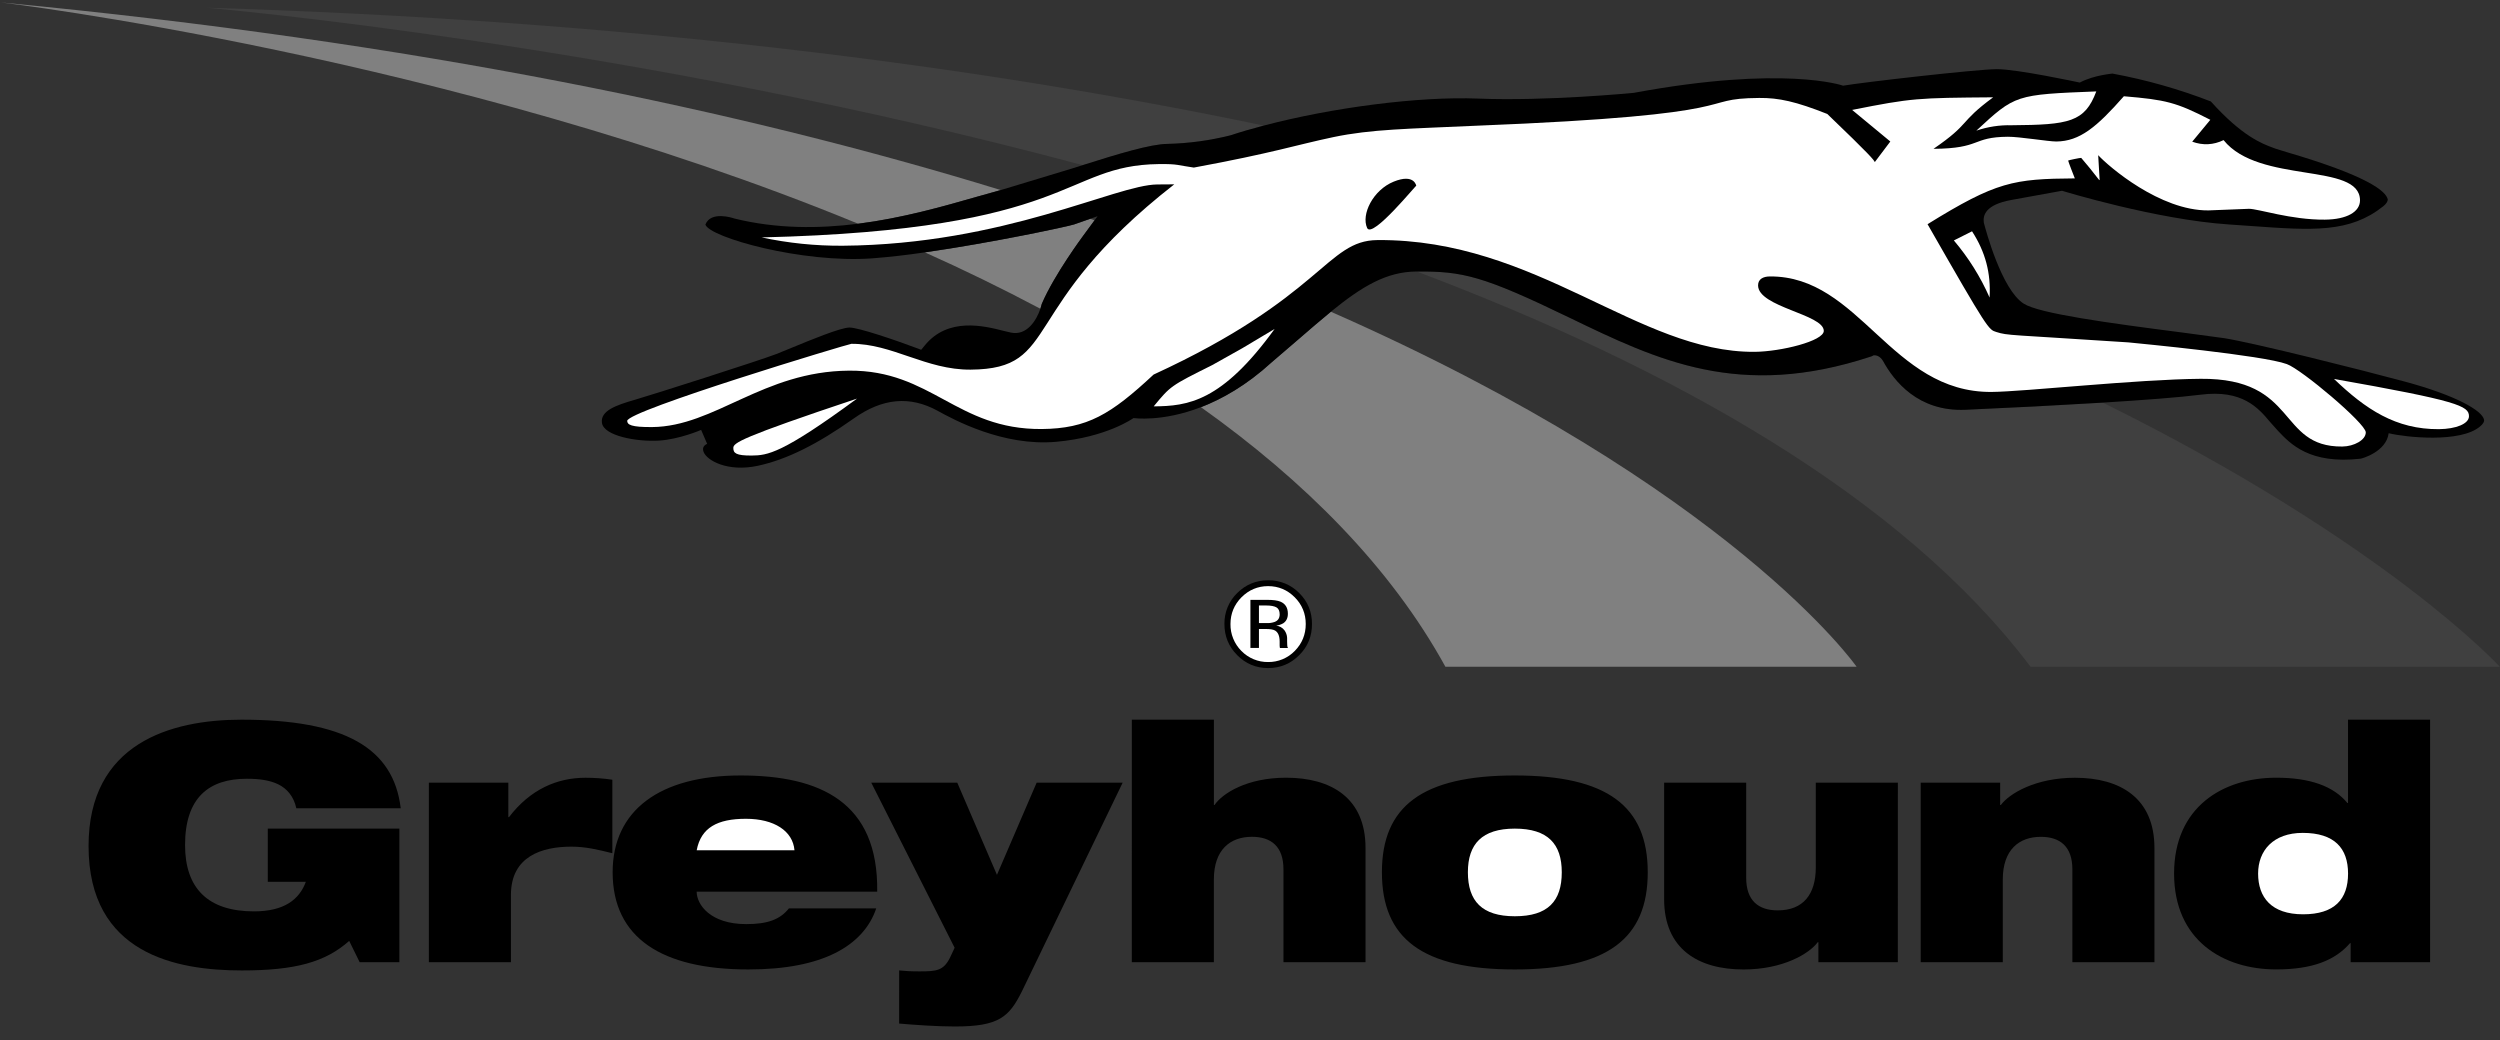
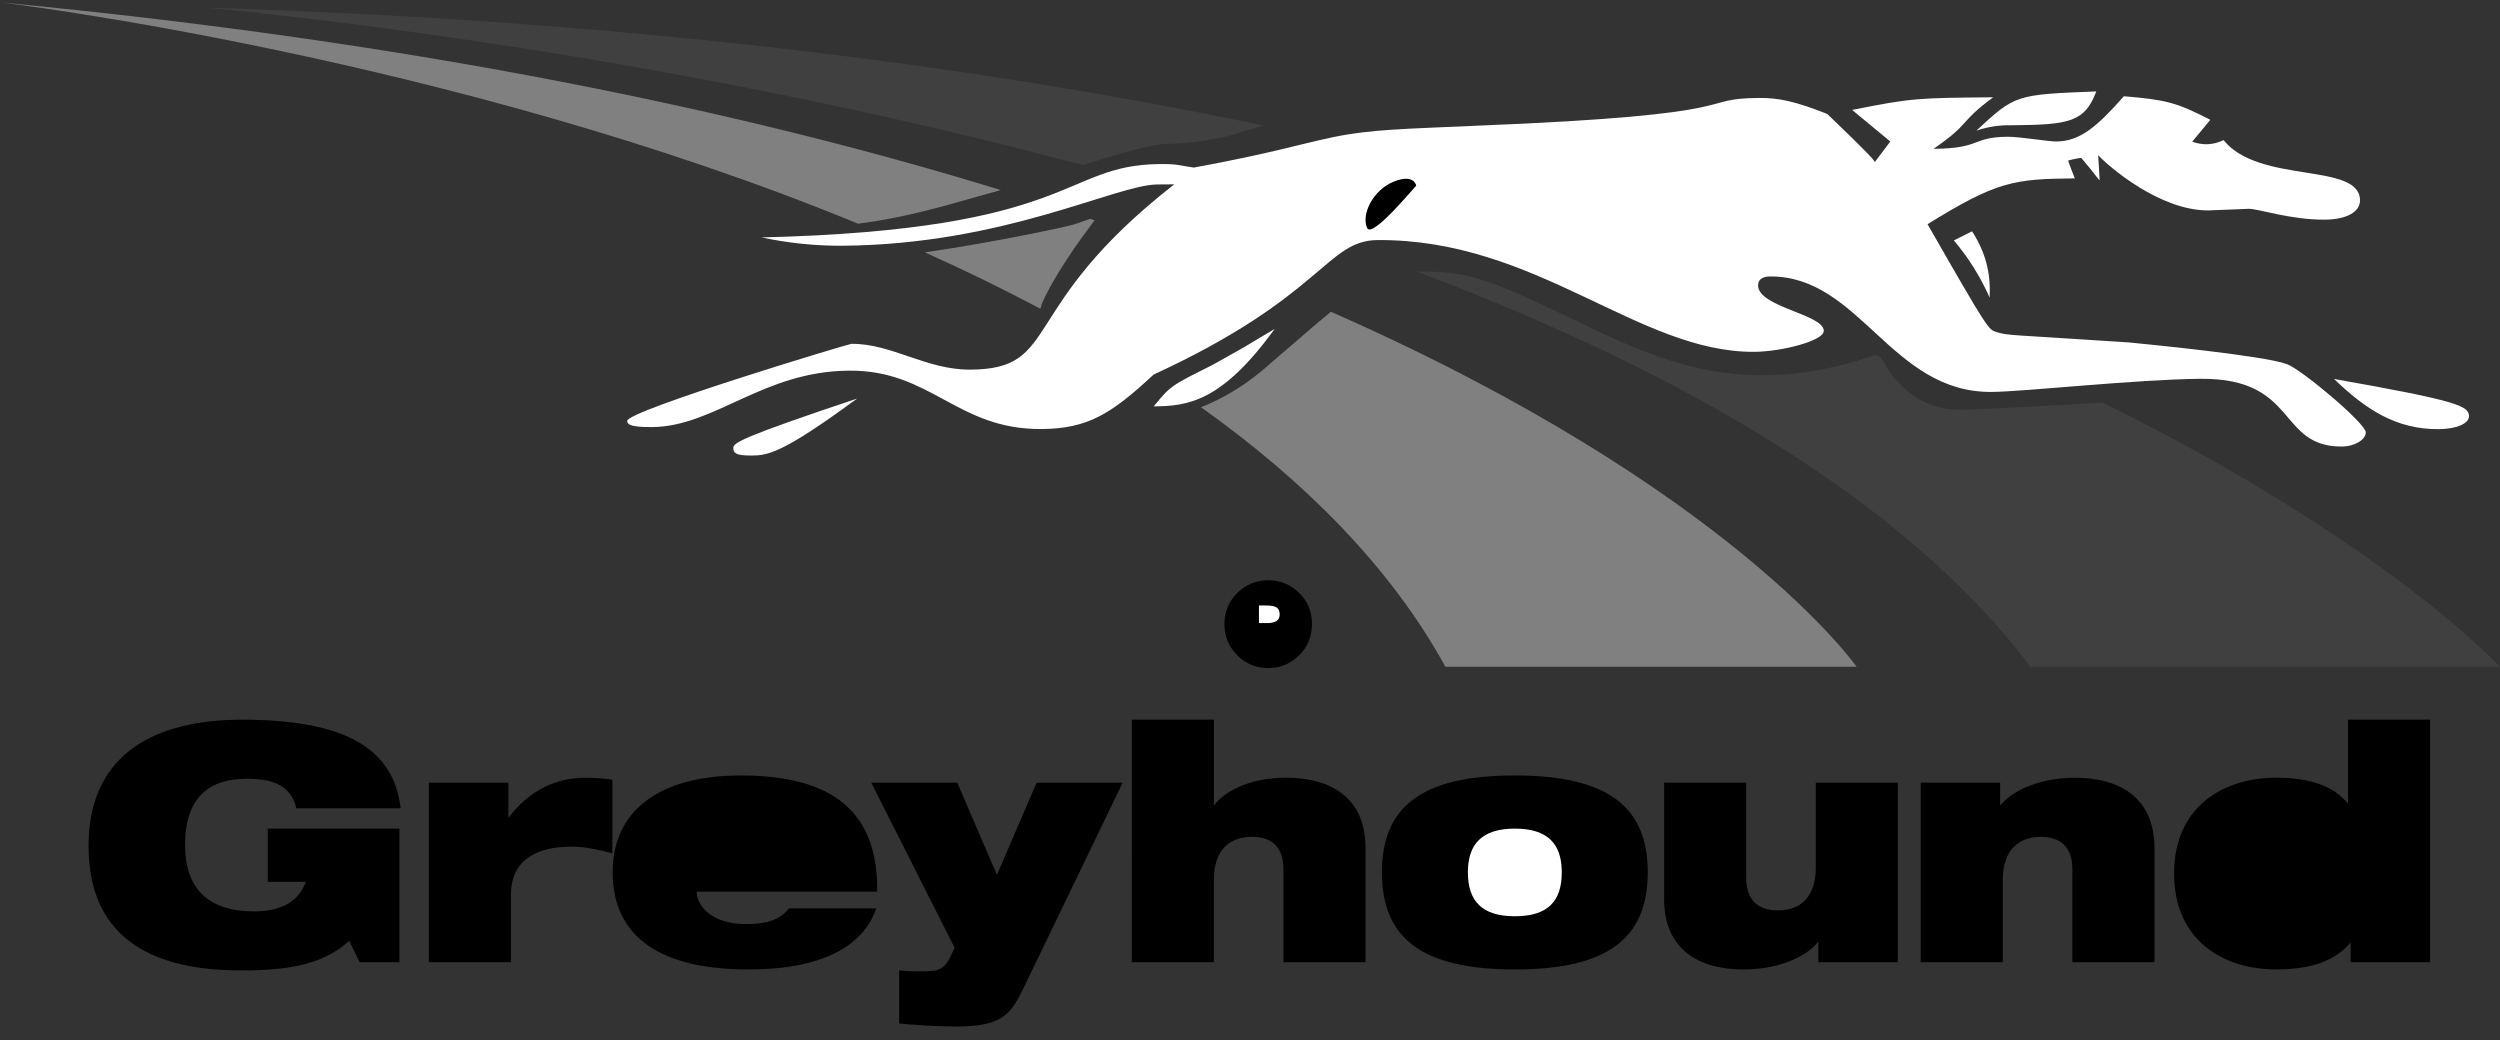
<svg xmlns="http://www.w3.org/2000/svg" width="161" height="67" viewBox="0 0 161 67" fill="none">
  <rect x="0" y="0" width="161" height="67" fill="#333333" stroke="none" />
  <path d="M50.806 58.5C50.235 59.218 49.432 59.513 48.058 59.513C45.732 59.513 44.865 58.246 44.865 57.422H56.492C56.576 51.652 52.812 49.94 47.699 49.94C42.498 49.94 39.454 52.179 39.454 56.174C39.454 60.402 42.626 62.433 48.185 62.433C50.616 62.433 52.434 62.051 53.786 61.376C55.14 60.699 56.026 59.705 56.428 58.501L50.806 58.5ZM88.995 56.174C88.995 60.444 91.593 62.433 97.555 62.433C103.515 62.433 106.115 60.444 106.115 56.174C106.115 51.925 103.515 49.94 97.555 49.94C91.593 49.94 88.995 51.925 88.995 56.174ZM151.382 61.967H156.498V46.345H151.213V51.712H151.172C150.264 50.613 148.741 50.084 146.586 50.084C143.161 50.084 140.011 51.966 140.011 56.257C140.011 60.549 143.161 62.431 146.586 62.431C148.932 62.431 150.39 61.839 151.341 60.739H151.382V61.967Z" fill="black" />
  <path d="M81.896 23.33C80.267 24.82 78.699 25.698 77.34 26.222C83.998 30.964 89.544 36.499 93.084 42.938H119.565C119.565 42.938 111.552 31.451 85.707 20.076C85.05 20.612 84.349 21.217 83.571 21.892L81.896 23.33ZM69.748 15.195L70.489 14.188C70.393 14.157 70.298 14.125 70.203 14.092L69.177 14.451C68.799 14.582 63.843 15.639 59.56 16.252C62.08 17.38 64.562 18.591 67.001 19.884C67.041 19.773 67.069 19.666 67.092 19.57C67.911 17.662 69.733 15.222 69.748 15.195ZM64.448 12.24C47.901 7.156 26.801 2.709 0.066 0.158C0.066 0.158 28.975 3.593 55.264 14.408C58.105 14.048 60.731 13.296 62.927 12.666L64.448 12.24Z" fill="#808080" />
  <path d="M135.422 25.928C132.323 26.12 128.902 26.287 126.576 26.389C123.519 26.52 121.966 24.524 121.268 23.245C121.063 22.901 120.802 22.867 120.665 22.879L120.533 22.945L120.477 22.963C112.024 25.752 106.735 23.195 101.084 20.463C95.47 17.744 94.191 17.466 91.245 17.487C107.643 23.68 122.483 31.958 130.767 42.938H160.985C160.985 42.938 153.713 34.973 135.422 25.928ZM79.235 8.718C79.945 8.486 80.662 8.276 81.386 8.088C62.722 4.191 40.225 1.314 13.306 0.498C13.306 0.498 40.667 2.837 69.722 10.636C72.008 9.912 74.102 9.276 75.18 9.267C76.547 9.234 77.908 9.05 79.235 8.718Z" fill="#404040" />
-   <path d="M101.084 20.463C106.735 23.195 112.024 25.752 120.477 22.964L120.533 22.945L120.665 22.879C120.802 22.868 121.062 22.904 121.268 23.246C121.966 24.524 123.519 26.521 126.576 26.389C129.526 26.26 132.474 26.106 135.422 25.929C138.026 25.767 140.4 25.588 141.696 25.421C144.418 25.066 145.443 26.284 146.189 27.171L146.693 27.735C147.511 28.6 148.742 29.909 152.023 29.54C152.1 29.533 153.678 29.1 153.83 27.899C154.93 28.168 158.451 28.538 159.711 27.468C160.015 27.211 159.981 27.066 159.97 27.019C159.846 26.451 158.222 25.479 154.871 24.575C151.927 23.78 145.287 22.116 143.273 21.783L140.583 21.42C135.741 20.798 131.316 20.189 130.327 19.555C128.894 18.643 127.871 14.776 127.758 14.338C127.691 13.862 127.862 13.187 129.513 12.881L132.795 12.285C132.854 12.306 138.881 14.148 143.553 14.456L144.991 14.556C148.936 14.84 151.318 15.011 153.49 13.277C153.679 13.125 153.773 12.965 153.773 12.847C153.664 12.304 152.444 11.316 147.255 9.794L146.558 9.579L146.413 9.525C145.653 9.248 144.38 8.76 142.378 6.534C140.322 5.737 138.196 5.135 136.027 4.736C136.11 4.746 134.895 4.81 133.938 5.317C133.901 5.31 129.889 4.445 128.584 4.454C127.234 4.465 119.949 5.302 118.696 5.518C118.659 5.503 114.88 4.189 105.218 5.979C105.122 5.988 99.591 6.526 95.189 6.349C91.377 6.197 85.814 6.921 81.384 8.088C80.632 8.286 79.908 8.495 79.233 8.718C77.906 9.051 76.546 9.235 75.178 9.267C74.1 9.277 72.004 9.912 69.72 10.636L69.054 10.847L64.463 12.236L64.446 12.24L62.925 12.668C60.729 13.298 58.103 14.048 55.262 14.409C52.726 14.729 50.016 14.744 47.288 14.071C47.185 14.033 45.771 13.565 45.427 14.466C45.703 15.289 51.643 16.962 56.162 16.639C57.299 16.55 58.432 16.42 59.56 16.252C63.843 15.639 68.8 14.582 69.177 14.451L70.203 14.092L70.686 13.924L70.489 14.187L69.748 15.195C69.731 15.222 67.909 17.662 67.091 19.57C67.067 19.676 67.037 19.781 67.001 19.884C66.746 20.636 66.127 21.629 65.112 21.42L64.638 21.309C63.386 20.99 61.054 20.397 59.547 22.255L59.325 22.528L58.996 22.404C57.64 21.894 55.273 21.089 54.705 21.093C54.126 21.097 52.162 21.911 50.99 22.394L50.005 22.796C48.892 23.225 41.945 25.442 40.898 25.742C39.666 26.096 38.651 26.455 38.766 27.237C38.886 28.068 40.981 28.459 42.43 28.375C43.733 28.299 45.139 27.694 45.153 27.685L45.54 28.583C45.301 28.691 45.224 28.863 45.31 29.1C45.512 29.649 46.852 30.418 48.813 29.995C50.654 29.595 52.611 28.628 54.982 26.95C56.83 25.637 58.597 25.476 60.383 26.455C61.423 27.027 64.595 28.758 68.016 28.452C71.282 28.16 72.98 26.934 72.995 26.925C73.025 26.923 74.819 27.194 77.342 26.222C78.701 25.697 80.269 24.819 81.897 23.33L83.574 21.89C84.353 21.217 85.054 20.61 85.71 20.074C87.714 18.444 89.277 17.502 91.217 17.485H91.249C94.191 17.466 95.47 17.745 101.084 20.463Z" fill="black" />
  <path d="M159.002 26.801C159.004 27.294 158.165 27.627 157.067 27.638C154.294 27.659 152.348 26.359 150.31 24.404C158.318 25.82 158.995 26.143 159.002 26.801ZM48.407 29.337C47.398 29.343 47.226 29.181 47.226 28.852C47.225 28.525 47.64 28.192 55.194 25.669C50.344 29.238 49.419 29.328 48.407 29.337ZM78.068 23.511L80.006 22.424L82.087 21.182C78.679 25.889 76.492 26.153 74.298 26.17C75.387 24.85 75.387 24.85 78.068 23.511ZM126.999 14.896C127.862 16.228 128.221 17.589 128.129 19.162C127.545 17.831 126.77 16.592 125.828 15.485L126.999 14.896Z" fill="white" />
  <path d="M76.883 10.792C82.012 9.845 83.437 9.343 85.874 8.829C88.31 8.318 90.668 8.299 95.043 8.098C113.302 7.374 109.004 6.342 113.295 6.308C114.553 6.297 115.652 6.536 117.679 7.34C120.479 10.027 120.652 10.273 120.738 10.437L121.736 9.113L119.277 7.079C123.145 6.31 123.479 6.306 128.36 6.267C126.104 7.929 126.946 7.921 124.517 9.585C127.631 9.561 126.95 8.826 129.308 8.807C130.067 8.803 131.921 9.115 132.427 9.113C133.938 9.098 135.027 8.186 136.777 6.199C139.475 6.425 140.146 6.585 142.344 7.716L141.179 9.125C141.865 9.373 142.542 9.341 143.198 9.023C145.492 11.879 151.965 10.431 151.984 12.896C151.989 13.635 151.152 14.133 149.72 14.145C147.533 14.165 145.424 13.441 144.83 13.447L142.222 13.55C139.109 13.575 135.801 10.728 135.123 9.993L135.213 11.516C135.219 11.625 135.213 11.627 135.147 11.543C134.788 11.074 134.416 10.615 134.03 10.168C134.012 10.151 133.184 10.32 133.188 10.341C133.203 10.435 133.619 11.488 133.619 11.488C129.665 11.518 128.571 11.691 124.134 14.438C128.061 21.304 128.061 21.221 128.565 21.381C129.326 21.62 129.325 21.539 137.071 22.05C137.832 22.127 145.751 22.883 147.27 23.447C148.197 23.769 152.35 27.264 152.356 27.841C152.361 28.332 151.606 28.749 150.844 28.757C146.636 28.791 148.033 24.342 141.72 24.395C137.593 24.429 130.36 25.224 128.257 25.241C121.778 25.292 119.781 17.756 113.974 17.803C113.551 17.807 113.216 17.972 113.22 18.384C113.231 19.779 117.444 20.238 117.452 21.306C117.457 21.964 114.682 22.644 113.002 22.658C105.509 22.72 98.972 15.38 88.701 15.461C85.417 15.491 85.195 19.104 74.292 24.122C71.536 26.689 70.028 27.604 67.084 27.629C61.611 27.672 59.981 23.827 54.677 23.87C49.123 23.912 46.036 27.469 41.996 27.503C40.65 27.514 40.396 27.352 40.392 27.106C40.385 26.448 54.66 22.144 54.829 22.142C57.439 22.12 59.642 23.827 62.504 23.805C68.396 23.759 65.418 19.839 75.623 11.871L74.529 11.879C71.837 11.902 64.711 15.739 54.275 15.825C52.519 15.837 50.767 15.658 49.05 15.29C69.261 14.801 68.379 10.646 74.617 10.567C75.877 10.548 75.881 10.655 76.883 10.792Z" fill="white" />
  <path d="M135.001 5.887C134.26 7.866 133.252 8.039 129.548 8.066C128.777 8.046 128.008 8.164 127.277 8.414C129.783 6.094 129.783 6.094 135.001 5.887Z" fill="white" />
  <path d="M83.667 38.188C83.407 37.923 83.095 37.714 82.752 37.574C82.408 37.433 82.039 37.364 81.668 37.371C80.891 37.371 80.228 37.643 79.679 38.188C79.412 38.447 79.201 38.758 79.059 39.101C78.918 39.445 78.847 39.813 78.853 40.185C78.853 40.973 79.126 41.64 79.677 42.193C80.22 42.744 80.884 43.024 81.668 43.024C82.454 43.024 83.118 42.744 83.667 42.193C84.227 41.638 84.492 40.973 84.492 40.185C84.492 39.405 84.227 38.745 83.667 38.188Z" fill="black" />
-   <path d="M83.385 38.469C83.853 38.943 84.09 39.518 84.09 40.186C84.09 40.864 83.853 41.441 83.385 41.919C83.162 42.149 82.894 42.331 82.599 42.454C82.304 42.577 81.986 42.639 81.666 42.635C81.346 42.639 81.028 42.577 80.732 42.454C80.436 42.331 80.168 42.149 79.944 41.919C79.717 41.692 79.538 41.421 79.418 41.123C79.297 40.826 79.238 40.507 79.243 40.186C79.243 39.518 79.481 38.943 79.948 38.469C80.425 37.99 81.001 37.747 81.666 37.747C82.337 37.747 82.909 37.99 83.385 38.469Z" fill="white" />
-   <path d="M80.527 41.727H81.076V40.507H81.507C81.796 40.507 81.997 40.539 82.114 40.607C82.309 40.723 82.409 40.958 82.409 41.318V41.566L82.416 41.667L82.422 41.701C82.428 41.714 82.428 41.718 82.43 41.731H82.945L82.928 41.694C82.909 41.667 82.9 41.615 82.898 41.534C82.89 41.447 82.89 41.374 82.89 41.301V41.077C82.882 40.903 82.823 40.735 82.721 40.594C82.658 40.509 82.577 40.438 82.485 40.386C82.393 40.334 82.291 40.303 82.185 40.293C82.345 40.272 82.499 40.22 82.638 40.141C82.838 40.009 82.939 39.804 82.939 39.524C82.939 39.139 82.778 38.881 82.462 38.747C82.279 38.67 81.997 38.631 81.612 38.631H80.527V41.727Z" fill="black" />
  <path d="M82.087 40.052C81.921 40.11 81.745 40.136 81.568 40.127H81.076V38.993H81.54C81.847 38.993 82.063 39.036 82.202 39.114C82.339 39.193 82.411 39.345 82.411 39.569C82.407 39.811 82.3 39.973 82.087 40.052Z" fill="white" />
  <path d="M91.208 11.969C91.208 11.969 91.091 11.157 89.756 11.697C88.421 12.238 87.65 13.808 88.043 14.681C88.371 15.419 91.315 11.757 91.208 11.969ZM17.245 53.364H25.72V61.967H23.163L22.488 60.594C20.945 61.967 19.001 62.497 15.575 62.497C11.39 62.497 5.703 61.461 5.703 54.484C5.703 47.868 10.989 46.347 15.554 46.347C22.191 46.347 25.342 48.165 25.807 52.053H19.083C18.914 51.271 18.47 50.784 17.921 50.511C17.35 50.237 16.675 50.152 15.893 50.152C13.462 50.152 11.918 51.357 11.918 54.422C11.918 57.212 13.398 58.692 16.357 58.692C18.301 58.692 19.275 57.932 19.696 56.789H17.245V53.364ZM27.621 50.404H32.737V52.625H32.778C34.15 50.829 35.884 50.087 37.704 50.087C38.273 50.087 38.866 50.128 39.435 50.214V54.948C38.505 54.717 37.723 54.525 36.792 54.525C34.912 54.525 32.904 55.138 32.904 57.633V61.967H27.619V50.404H27.621Z" fill="black" />
-   <path d="M44.867 54.758C45.142 53.301 46.198 52.73 48.037 52.73C49.855 52.73 51.06 53.512 51.165 54.758H44.867Z" fill="white" />
  <path d="M57.906 62.495C58.329 62.536 58.603 62.557 59.216 62.557C60.314 62.557 60.76 62.516 61.182 61.669L61.478 61.036L56.108 50.402H61.647L64.204 56.341L66.761 50.402H72.3L65.809 63.847C64.986 65.495 64.33 66.106 61.498 66.106C60.314 66.106 58.877 66.001 57.904 65.917L57.906 62.495ZM72.89 46.345H78.175V51.84H78.216C78.724 51.099 80.288 50.084 82.824 50.084C85.742 50.084 87.94 51.397 87.94 54.608V61.965H82.655V55.982C82.655 54.523 81.873 53.89 80.625 53.89C79.23 53.89 78.173 54.713 78.173 56.638V61.965H72.888L72.89 46.345Z" fill="black" />
  <path d="M94.532 56.174C94.532 54.356 95.44 53.363 97.555 53.363C99.689 53.363 100.578 54.356 100.578 56.174C100.578 58.033 99.689 59.007 97.555 59.007C95.442 59.007 94.532 58.033 94.532 56.174Z" fill="white" />
  <path d="M122.22 61.967H117.104V60.678H117.063C116.514 61.418 114.822 62.434 112.285 62.434C109.369 62.434 107.17 61.121 107.17 57.908V50.405H112.455V56.536C112.455 57.993 113.237 58.628 114.485 58.628C116.134 58.628 116.937 57.592 116.937 55.859V50.405H122.222L122.22 61.967ZM123.694 50.405H128.81V51.843H128.853C129.402 51.102 131.092 50.087 133.63 50.087C136.546 50.087 138.746 51.399 138.746 54.61V61.967H133.461V55.985C133.461 54.526 132.679 53.892 131.43 53.892C130.035 53.892 128.979 54.716 128.979 56.641V61.967H123.694V50.405Z" fill="black" />
-   <path d="M151.215 56.259C151.215 57.907 150.348 58.881 148.318 58.881C146.268 58.881 145.422 57.781 145.422 56.259C145.422 54.781 146.394 53.638 148.295 53.638C150.348 53.638 151.215 54.632 151.215 56.259Z" fill="white" />
</svg>